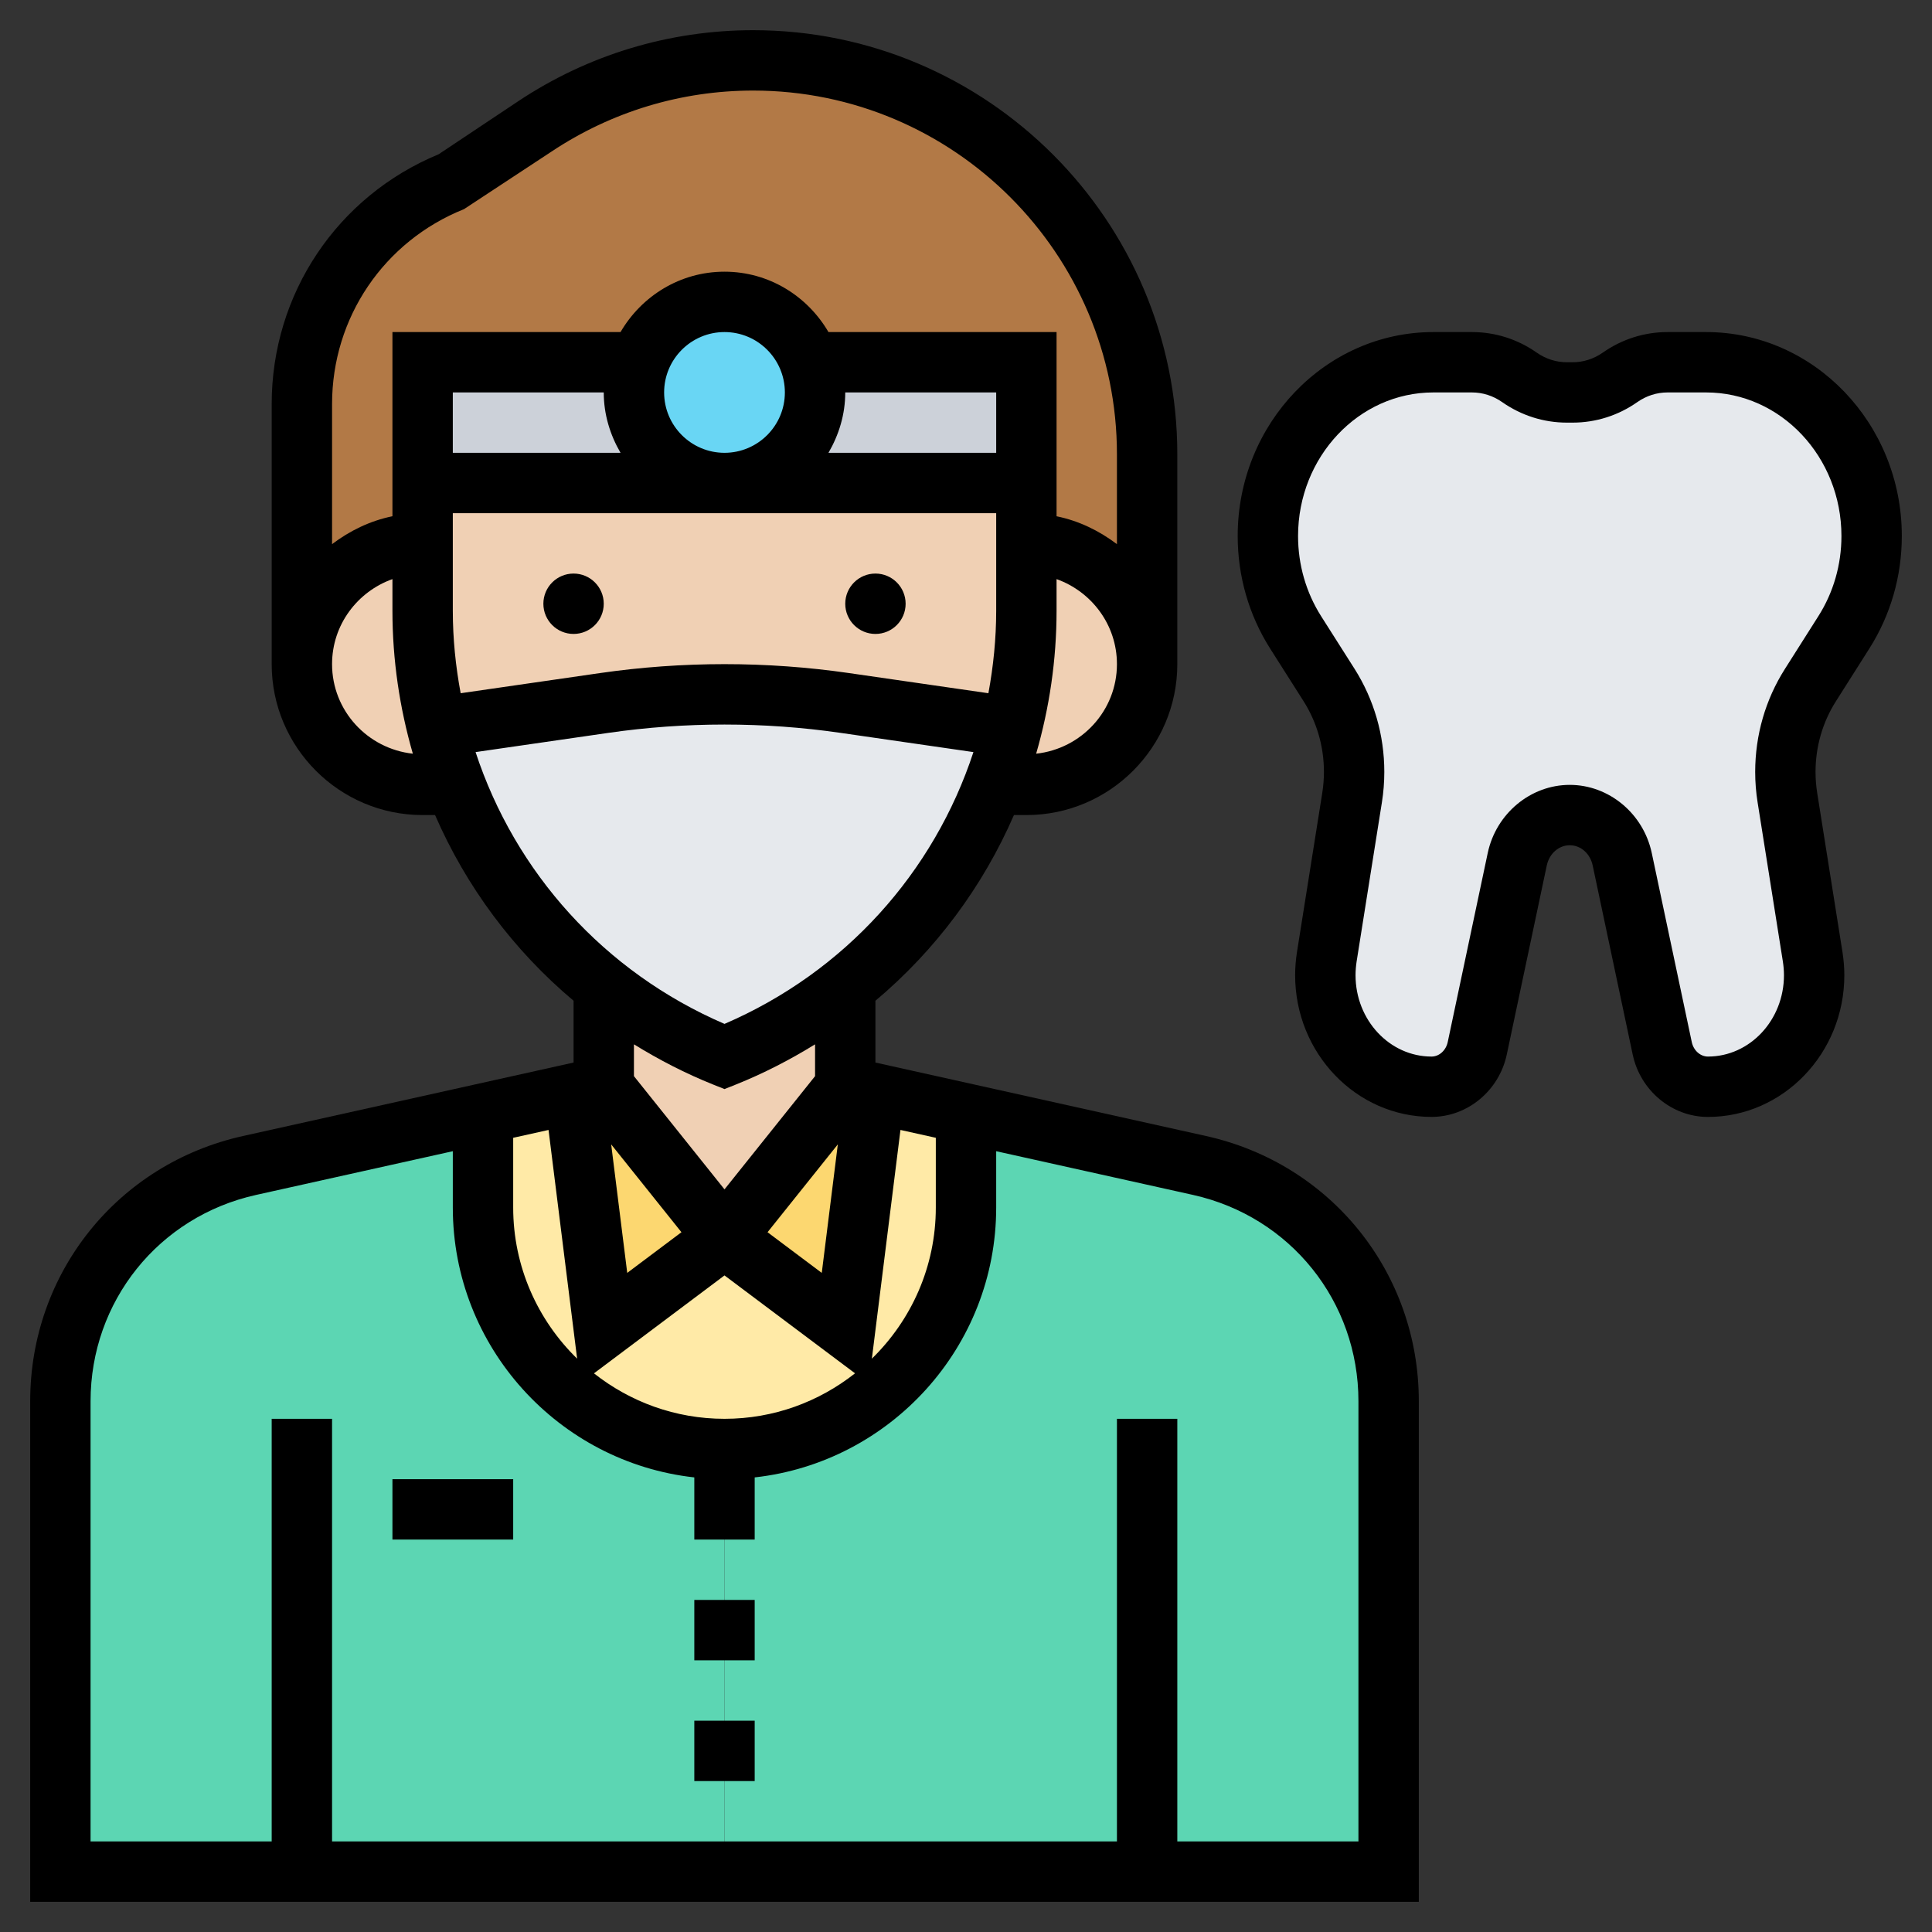
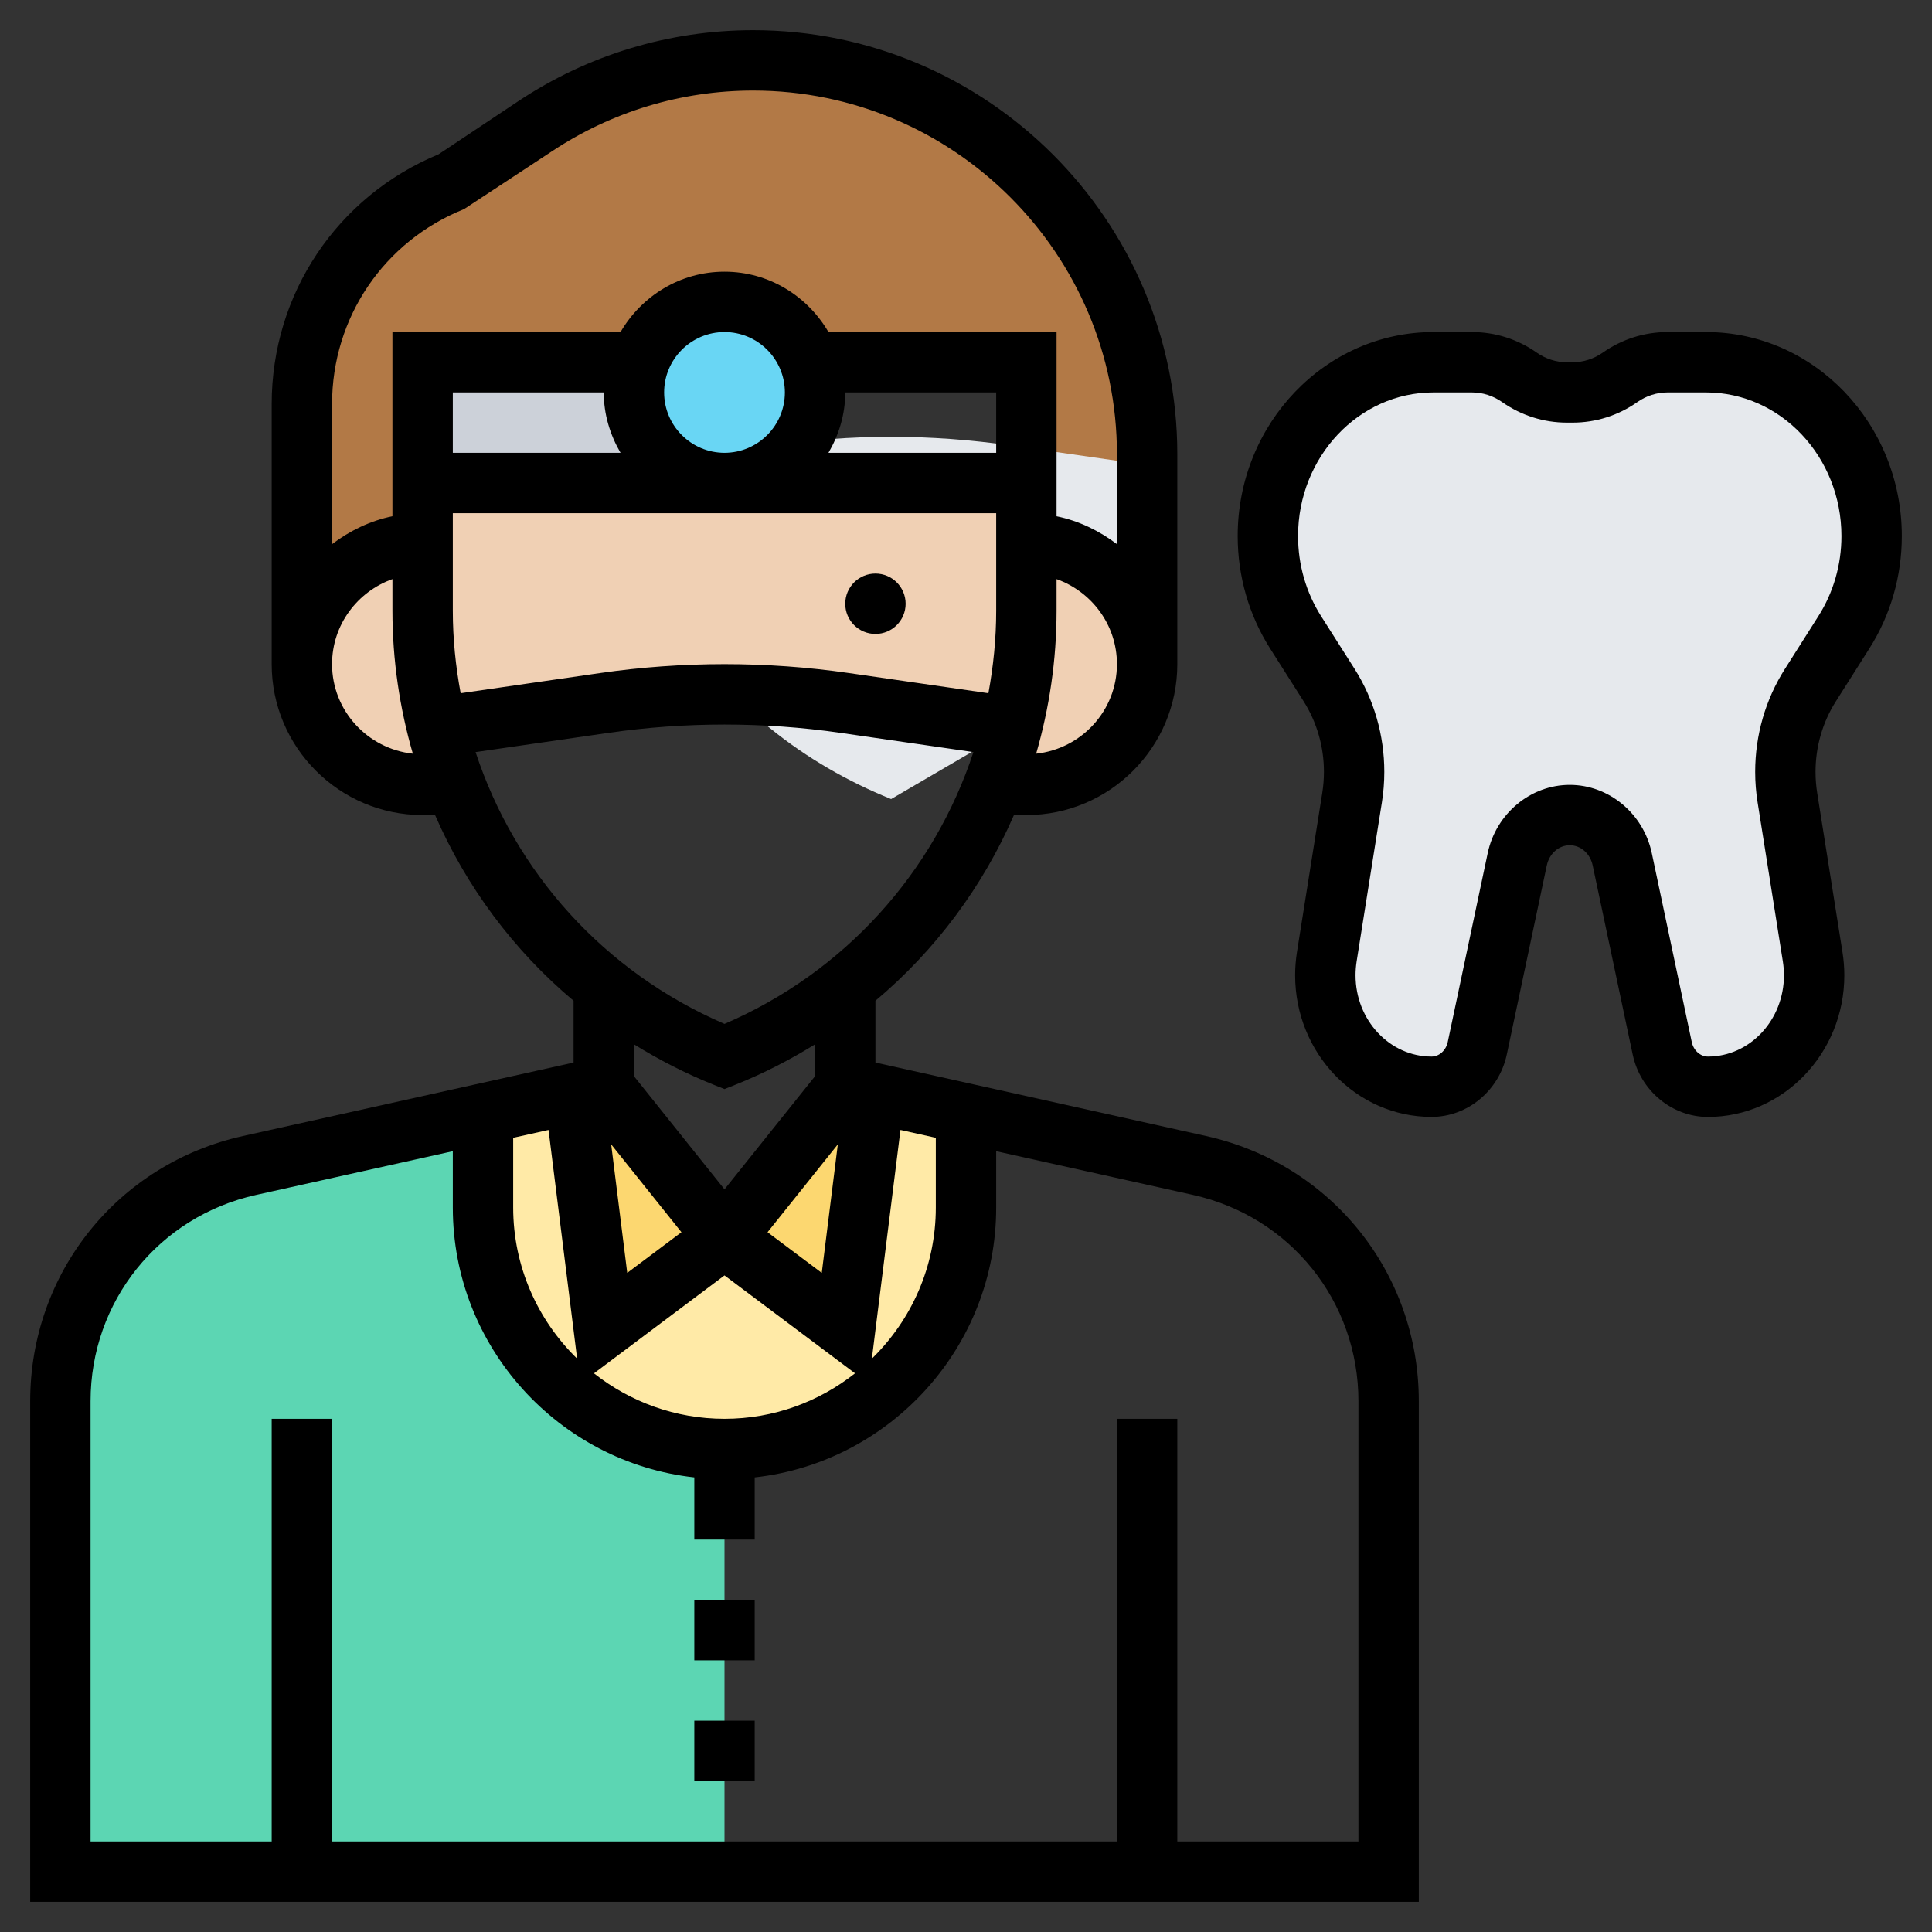
<svg xmlns="http://www.w3.org/2000/svg" id="Layer_5" enable-background="new 0 0 64 64" height="512" viewBox="0 0 64 64" width="512">
  <rect x="0" y="0" width="64" height="64" fill="#333333" stroke="none" />
  <g>
    <g>
      <path d="m14 18c-2.21 0-4 1.79-4 4v-8.61c0-1.63.5-3.17 1.37-4.46s2.12-2.33 3.63-2.93l2.71-1.81c2.15-1.43 4.66-2.19 7.24-2.19 7.21 0 13.05 5.84 13.05 13.05v6.95c0-2.21-1.79-4-4-4v-2-4h-7l-.16.06c-.39-1.2-1.51-2.06-2.84-2.06s-2.45.86-2.84 2.06l-.16-.06h-7v4z" fill="#b27946" />
      <path d="m21 13c0 1.66 1.34 3 3 3h-10v-4h7l.16.06c-.11.29-.16.61-.16.94z" fill="#ccd1d9" />
-       <path d="m27 13c0-.33-.05-.65-.16-.94l.16-.06h7v4h-10c1.66 0 3-1.34 3-3z" fill="#ccd1d9" />
-       <path d="m38 62h-14v-3-6-2-3c4.42 0 8-3.58 8-8v-3.11l7.74 1.72c3.66.81 6.26 4.06 6.26 7.81v15.58z" fill="#5cd6b3" />
      <path d="m10 62h-8v-15.58c0-3.75 2.6-7 6.26-7.81l7.74-1.72v3.11c0 2.21.9 4.21 2.34 5.66 1.45 1.44 3.45 2.34 5.66 2.34v3 2 6 3z" fill="#5cd6b3" />
      <path d="m28 44 .97-7.78 3.03.67v3.11c0 4.42-3.58 8-8 8-2.21 0-4.21-.9-5.66-2.34-1.44-1.45-2.34-3.45-2.34-5.66v-3.11l3.03-.67.97 7.78 4-3z" fill="#ffeaa7" />
      <path d="m28.97 36.22-.97 7.78-4-3 4-5z" fill="#fcd770" />
      <path d="m20 36 4 5-4 3-.97-7.78z" fill="#fcd770" />
-       <path d="m24 35 3.99-2.33.01.01v3.32l-4 5-4-5v-3.32l.01-.01c1.19.96 2.53 1.74 3.99 2.33z" fill="#f0d0b4" />
-       <path d="m33.51 24.14c-.16.63-.35 1.23-.58 1.83-.44 1.12-1 2.18-1.67 3.17-.9 1.33-2 2.53-3.27 3.53l-3.99 2.33c-1.46-.59-2.8-1.37-3.99-2.33-2.22-1.75-3.92-4.07-4.94-6.7-.23-.6-.42-1.2-.58-1.83l.59-.14 4.94-.71c1.32-.19 2.65-.29 3.98-.29s2.66.1 3.98.29l4.94.71z" fill="#e6e9ed" />
+       <path d="m33.51 24.14l-3.99 2.33c-1.46-.59-2.8-1.37-3.99-2.33-2.22-1.75-3.92-4.07-4.94-6.7-.23-.6-.42-1.2-.58-1.83l.59-.14 4.94-.71c1.32-.19 2.65-.29 3.98-.29s2.66.1 3.98.29l4.94.71z" fill="#e6e9ed" />
      <g fill="#f0d0b4">
        <path d="m32.93 25.97c.23-.6.42-1.2.58-1.83.32-1.26.49-2.57.49-3.91v-2.23c2.21 0 4 1.79 4 4s-1.79 4-4 4h-1z" />
        <path d="m32.92 24-4.94-.71c-1.32-.19-2.65-.29-3.98-.29s-2.66.1-3.98.29l-4.94.71-.59.14c-.32-1.26-.49-2.57-.49-3.91v-2.23-2h10 10v2 2.23c0 1.34-.17 2.65-.49 3.91z" />
        <path d="m14 26c-2.21 0-4-1.79-4-4s1.79-4 4-4v2.23c0 1.34.17 2.65.49 3.91.16.63.35 1.23.58 1.83l-.07.03z" />
      </g>
      <path d="m26.84 12.06c.11.29.16.61.16.94 0 1.66-1.34 3-3 3s-3-1.34-3-3c0-.33.05-.65.16-.94.39-1.2 1.51-2.06 2.84-2.06s2.45.86 2.84 2.06z" fill="#69d6f4" />
      <path d="m62 17.76c0 1.13-.32 2.24-.92 3.19l-1.11 1.74c-.54.86-.83 1.86-.83 2.88 0 .29.03.57.07.85l.84 5.28c.03.2.05.4.05.61 0 1.02-.4 1.94-1.03 2.61-.64.67-1.52 1.08-2.49 1.08-.73 0-1.36-.53-1.52-1.27l-1.32-6.27c-.18-.85-.91-1.46-1.74-1.46s-1.56.61-1.74 1.46l-1.32 6.27c-.16.74-.79 1.27-1.52 1.27-.97 0-1.85-.41-2.49-1.08-.63-.67-1.03-1.59-1.03-2.61 0-.21.02-.41.05-.61l.84-5.28c.04-.28.07-.56.07-.85 0-1.02-.29-2.02-.83-2.88l-1.11-1.74c-.6-.95-.92-2.06-.92-3.19 0-3.18 2.45-5.76 5.48-5.76h1.28c.56 0 1.11.17 1.57.5.47.33 1.02.5 1.58.5h.18c.56 0 1.11-.17 1.58-.5.46-.33 1.01-.5 1.57-.5h1.28c3.03 0 5.48 2.58 5.48 5.76z" fill="#e6e9ed" />
    </g>
    <g>
      <path d="m39.952 37.632-10.952-2.434v-2.047c1.992-1.674 3.556-3.779 4.588-6.151h.412c2.757 0 5-2.243 5-5v-6.951c0-7.747-6.303-14.049-14.049-14.049-2.782 0-5.478.816-7.793 2.359l-2.629 1.752c-3.362 1.392-5.529 4.627-5.529 8.274v8.615c0 2.757 2.243 5 5 5h.412c1.032 2.372 2.596 4.477 4.588 6.151v2.047l-10.952 2.434c-4.15.922-7.048 4.535-7.048 8.785v16.583h46v-16.583c0-4.25-2.898-7.863-7.048-8.785zm-15.952 9.368c-1.632 0-3.132-.566-4.324-1.506l4.324-3.244 4.324 3.243c-1.192.941-2.692 1.507-4.324 1.507zm-7-9.309 1.171-.26.947 7.576c-1.304-1.272-2.118-3.045-2.118-5.007zm3.778 4.475-.532-4.257 2.328 2.91zm6.976-4.257-.532 4.257-1.796-1.347zm2.075-.478 1.171.26v2.309c0 1.962-.814 3.735-2.118 5.007zm-7.829-24.431c0-1.103.897-2 2-2s2 .897 2 2-.897 2-2 2-2-.897-2-2zm6 0h5v2h-5.556c.344-.591.556-1.268.556-2zm-7.444 2h-5.556v-2h5c0 .732.212 1.409.556 2zm-5.556 5.229v-3.229h18v3.229c0 .932-.094 1.844-.258 2.735l-4.619-.668c-2.723-.394-5.521-.394-8.245 0l-4.618.668c-.166-.89-.26-1.803-.26-2.735zm19.324 4.738c.437-1.512.676-3.101.676-4.738v-1.045c1.161.414 2 1.514 2 2.816 0 1.543-1.176 2.803-2.676 2.967zm-18.953-18.039 2.896-1.905c1.987-1.323 4.297-2.023 6.684-2.023 6.644 0 12.049 5.405 12.049 12.049v2.977c-.584-.442-1.257-.773-2-.924v-6.102h-7.556c-.694-1.19-1.97-2-3.444-2s-2.75.81-3.444 2h-7.556v6.101c-.743.152-1.416.482-2 .924v-4.64c0-2.86 1.716-5.394 4.371-6.457zm-4.371 15.072c0-1.302.839-2.402 2-2.816v1.045c0 1.636.239 3.226.676 4.738-1.5-.164-2.676-1.424-2.676-2.967zm4.754 2.914 4.409-.638c2.535-.366 5.14-.366 7.673 0l4.41.638c-1.308 3.983-4.252 7.283-8.246 9.004-3.994-1.722-6.938-5.022-8.246-9.004zm7.875 11.015.371.148.371-.148c.927-.371 1.801-.824 2.629-1.334v1.054l-3 3.75-3-3.75v-1.054c.828.51 1.701.963 2.629 1.334zm21.371 25.071h-6v-14h-2v14h-26v-14h-2v14h-6v-14.583c0-3.306 2.254-6.116 5.481-6.833l6.519-1.449v1.865c0 4.624 3.507 8.442 8 8.941v2.059h2v-2.059c4.493-.5 8-4.317 8-8.941v-1.865l6.519 1.448c3.227.718 5.481 3.528 5.481 6.834z" />
      <circle cx="29" cy="20" r="1" />
-       <circle cx="19" cy="20" r="1" />
-       <path d="m13 49h4v2h-4z" />
      <path d="m23 57h2v2h-2z" />
      <path d="m23 53h2v2h-2z" />
      <path d="m61.923 21.486c.705-1.109 1.077-2.399 1.077-3.729 0-3.726-2.908-6.757-6.482-6.757h-1.278c-.768 0-1.51.235-2.146.681-.299.209-.645.319-1 .319h-.188c-.355 0-.701-.11-1-.319-.635-.446-1.378-.681-2.145-.681h-1.278c-3.575 0-6.483 3.031-6.483 6.757 0 1.331.372 2.62 1.076 3.729l1.107 1.743c.44.695.674 1.504.674 2.341 0 .233-.019.467-.055.696l-.839 5.278c-.039.251-.06.506-.06.761 0 2.588 2.027 4.694 4.519 4.694 1.191 0 2.239-.87 2.492-2.067l1.325-6.262c.084-.394.397-.67.761-.67s.677.276.76.671l1.325 6.261c.253 1.198 1.301 2.068 2.492 2.068 2.491 0 4.519-2.106 4.519-4.694 0-.255-.021-.51-.061-.764l-.838-5.275c-.036-.229-.055-.462-.055-.695 0-.837.233-1.646.675-2.341zm-2.794.671c-.646 1.016-.986 2.196-.986 3.414 0 .338.027.678.08 1.009l.837 5.272c.023.15.036.302.036.454 0 1.486-1.13 2.694-2.519 2.694-.251 0-.477-.202-.535-.481l-1.325-6.261c-.277-1.308-1.419-2.258-2.717-2.258s-2.44.95-2.717 2.257l-1.325 6.262c-.059.279-.284.481-.535.481-1.389 0-2.519-1.208-2.519-2.694 0-.152.013-.304.035-.451l.838-5.274c.053-.332.08-.672.08-1.01 0-1.217-.341-2.397-.985-3.414l-1.107-1.743c-.5-.788-.765-1.707-.765-2.657 0-2.623 2.011-4.757 4.482-4.757h1.278c.355 0 .7.11.999.319.637.446 1.379.681 2.147.681h.188c.769 0 1.511-.235 2.146-.681.299-.209.644-.319.999-.319h1.278c2.472 0 4.483 2.134 4.483 4.757 0 .95-.265 1.869-.766 2.657z" />
    </g>
  </g>
</svg>